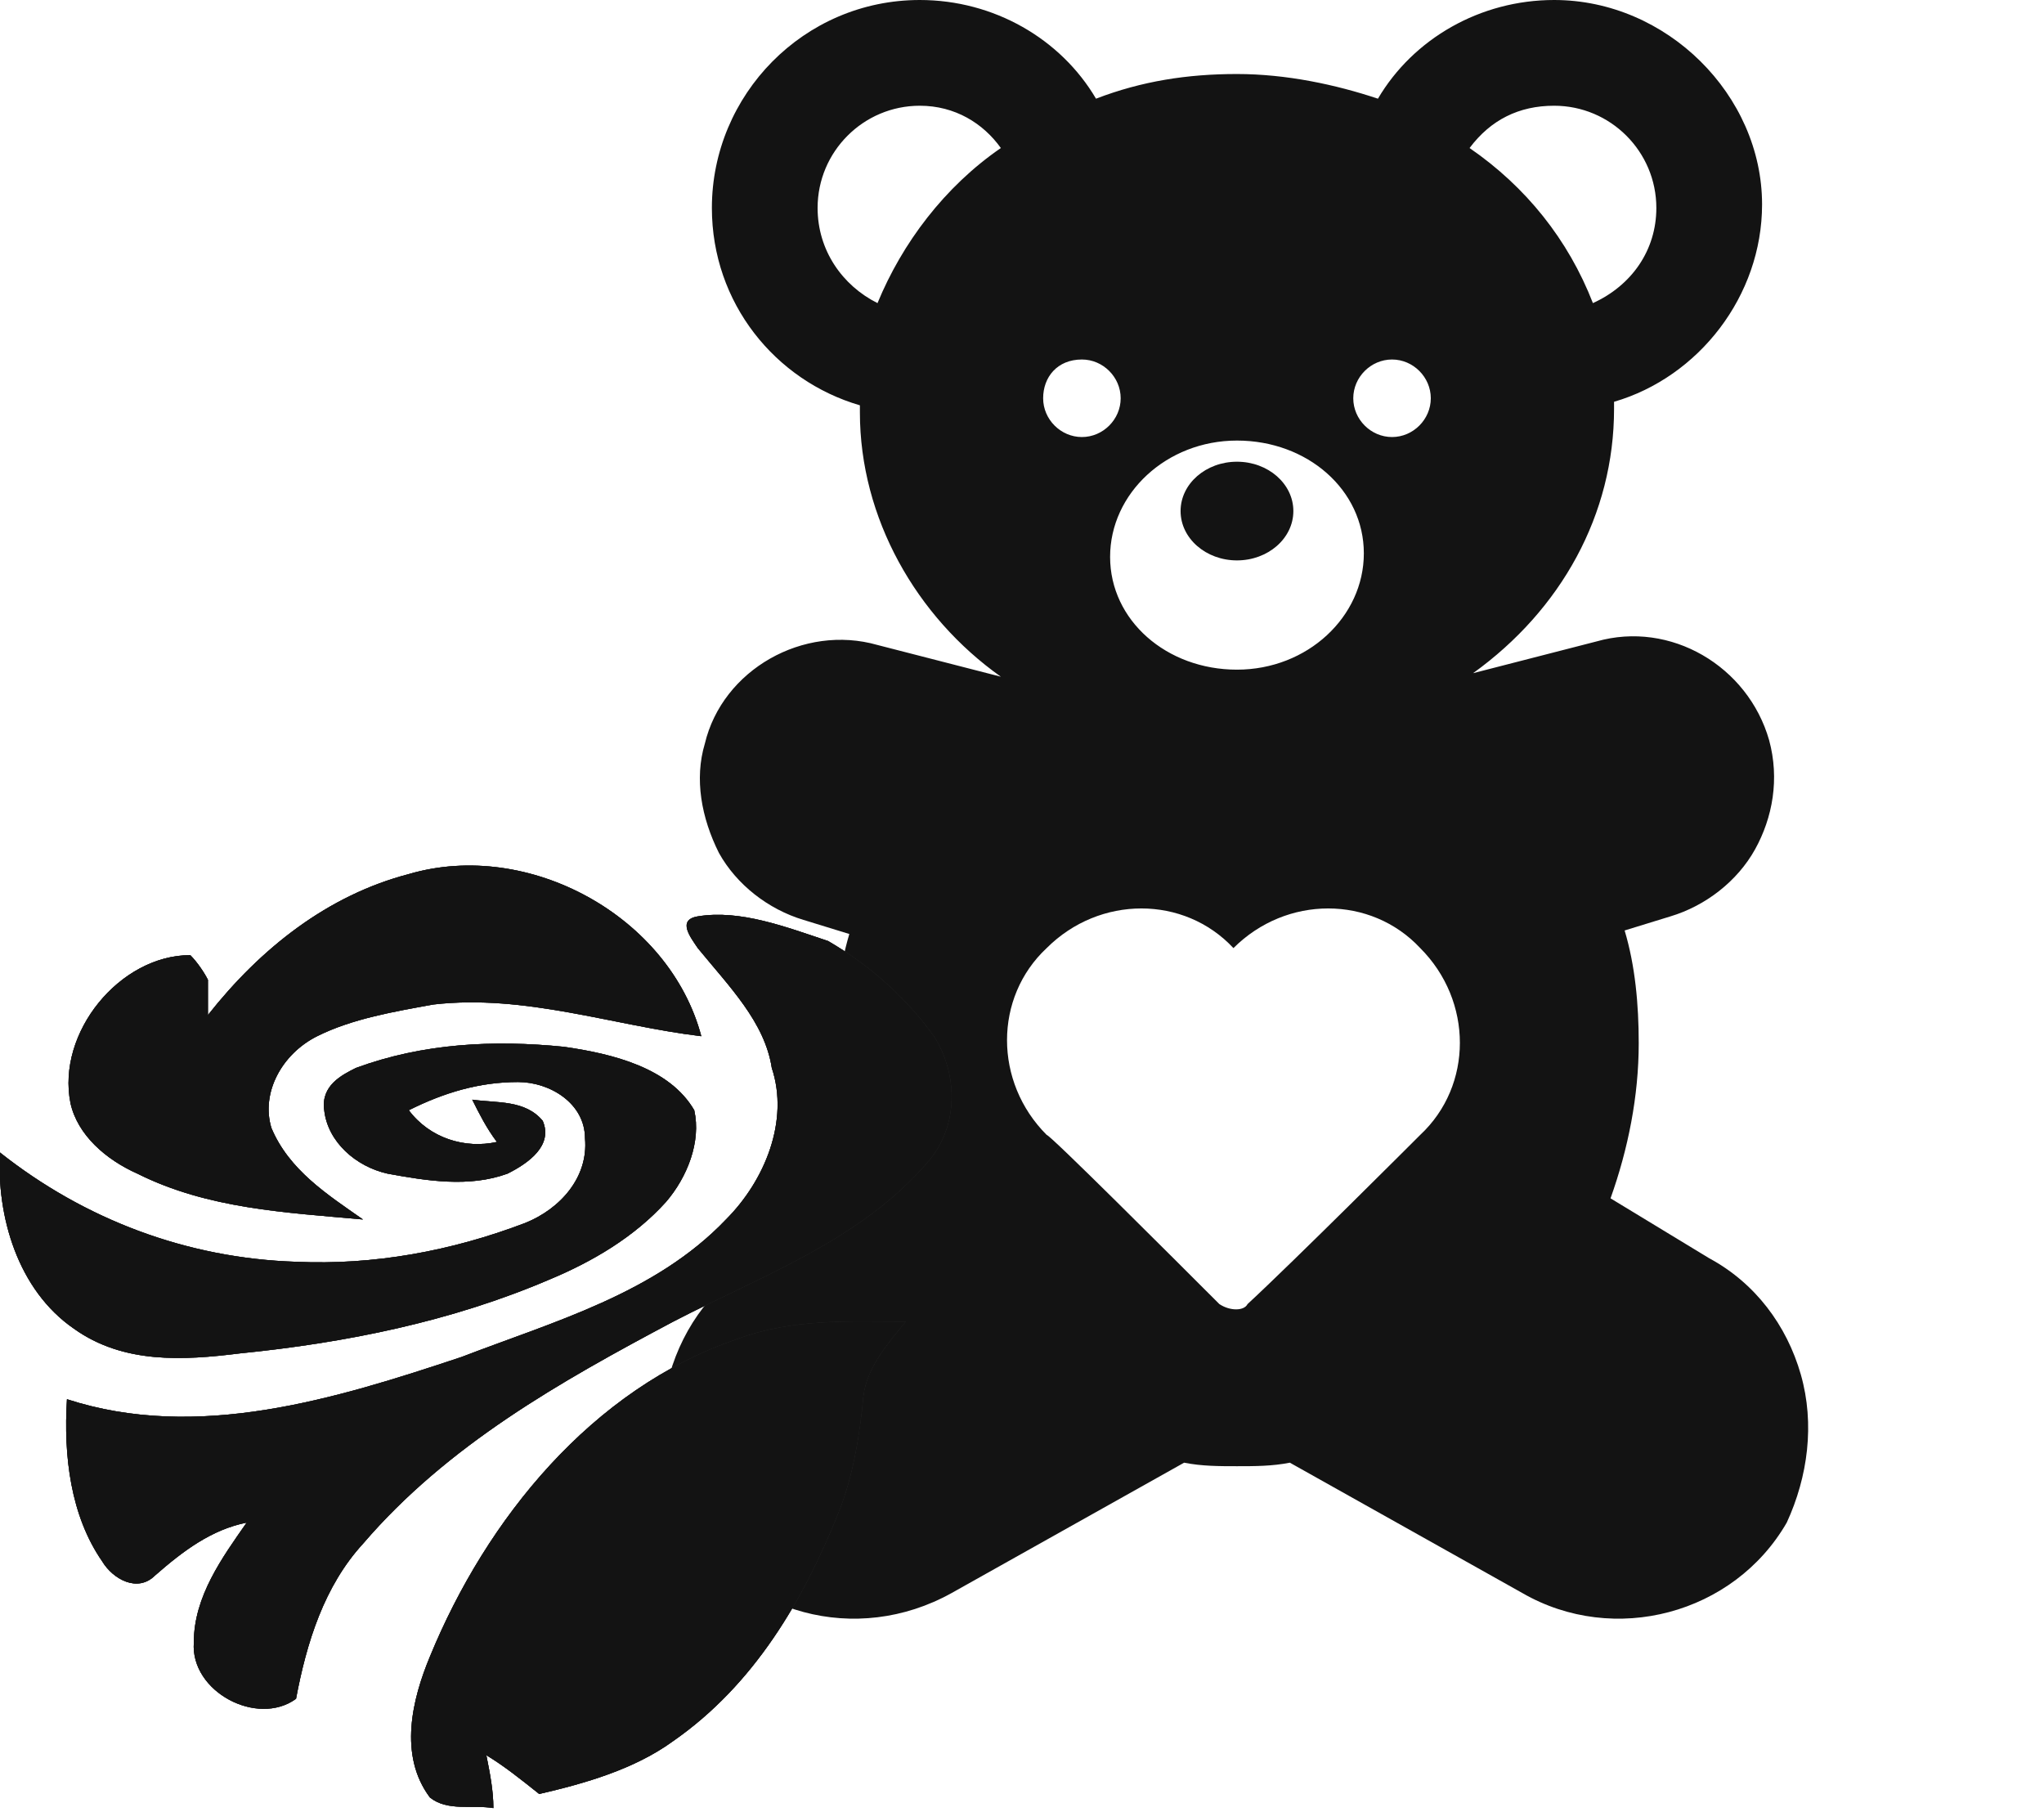
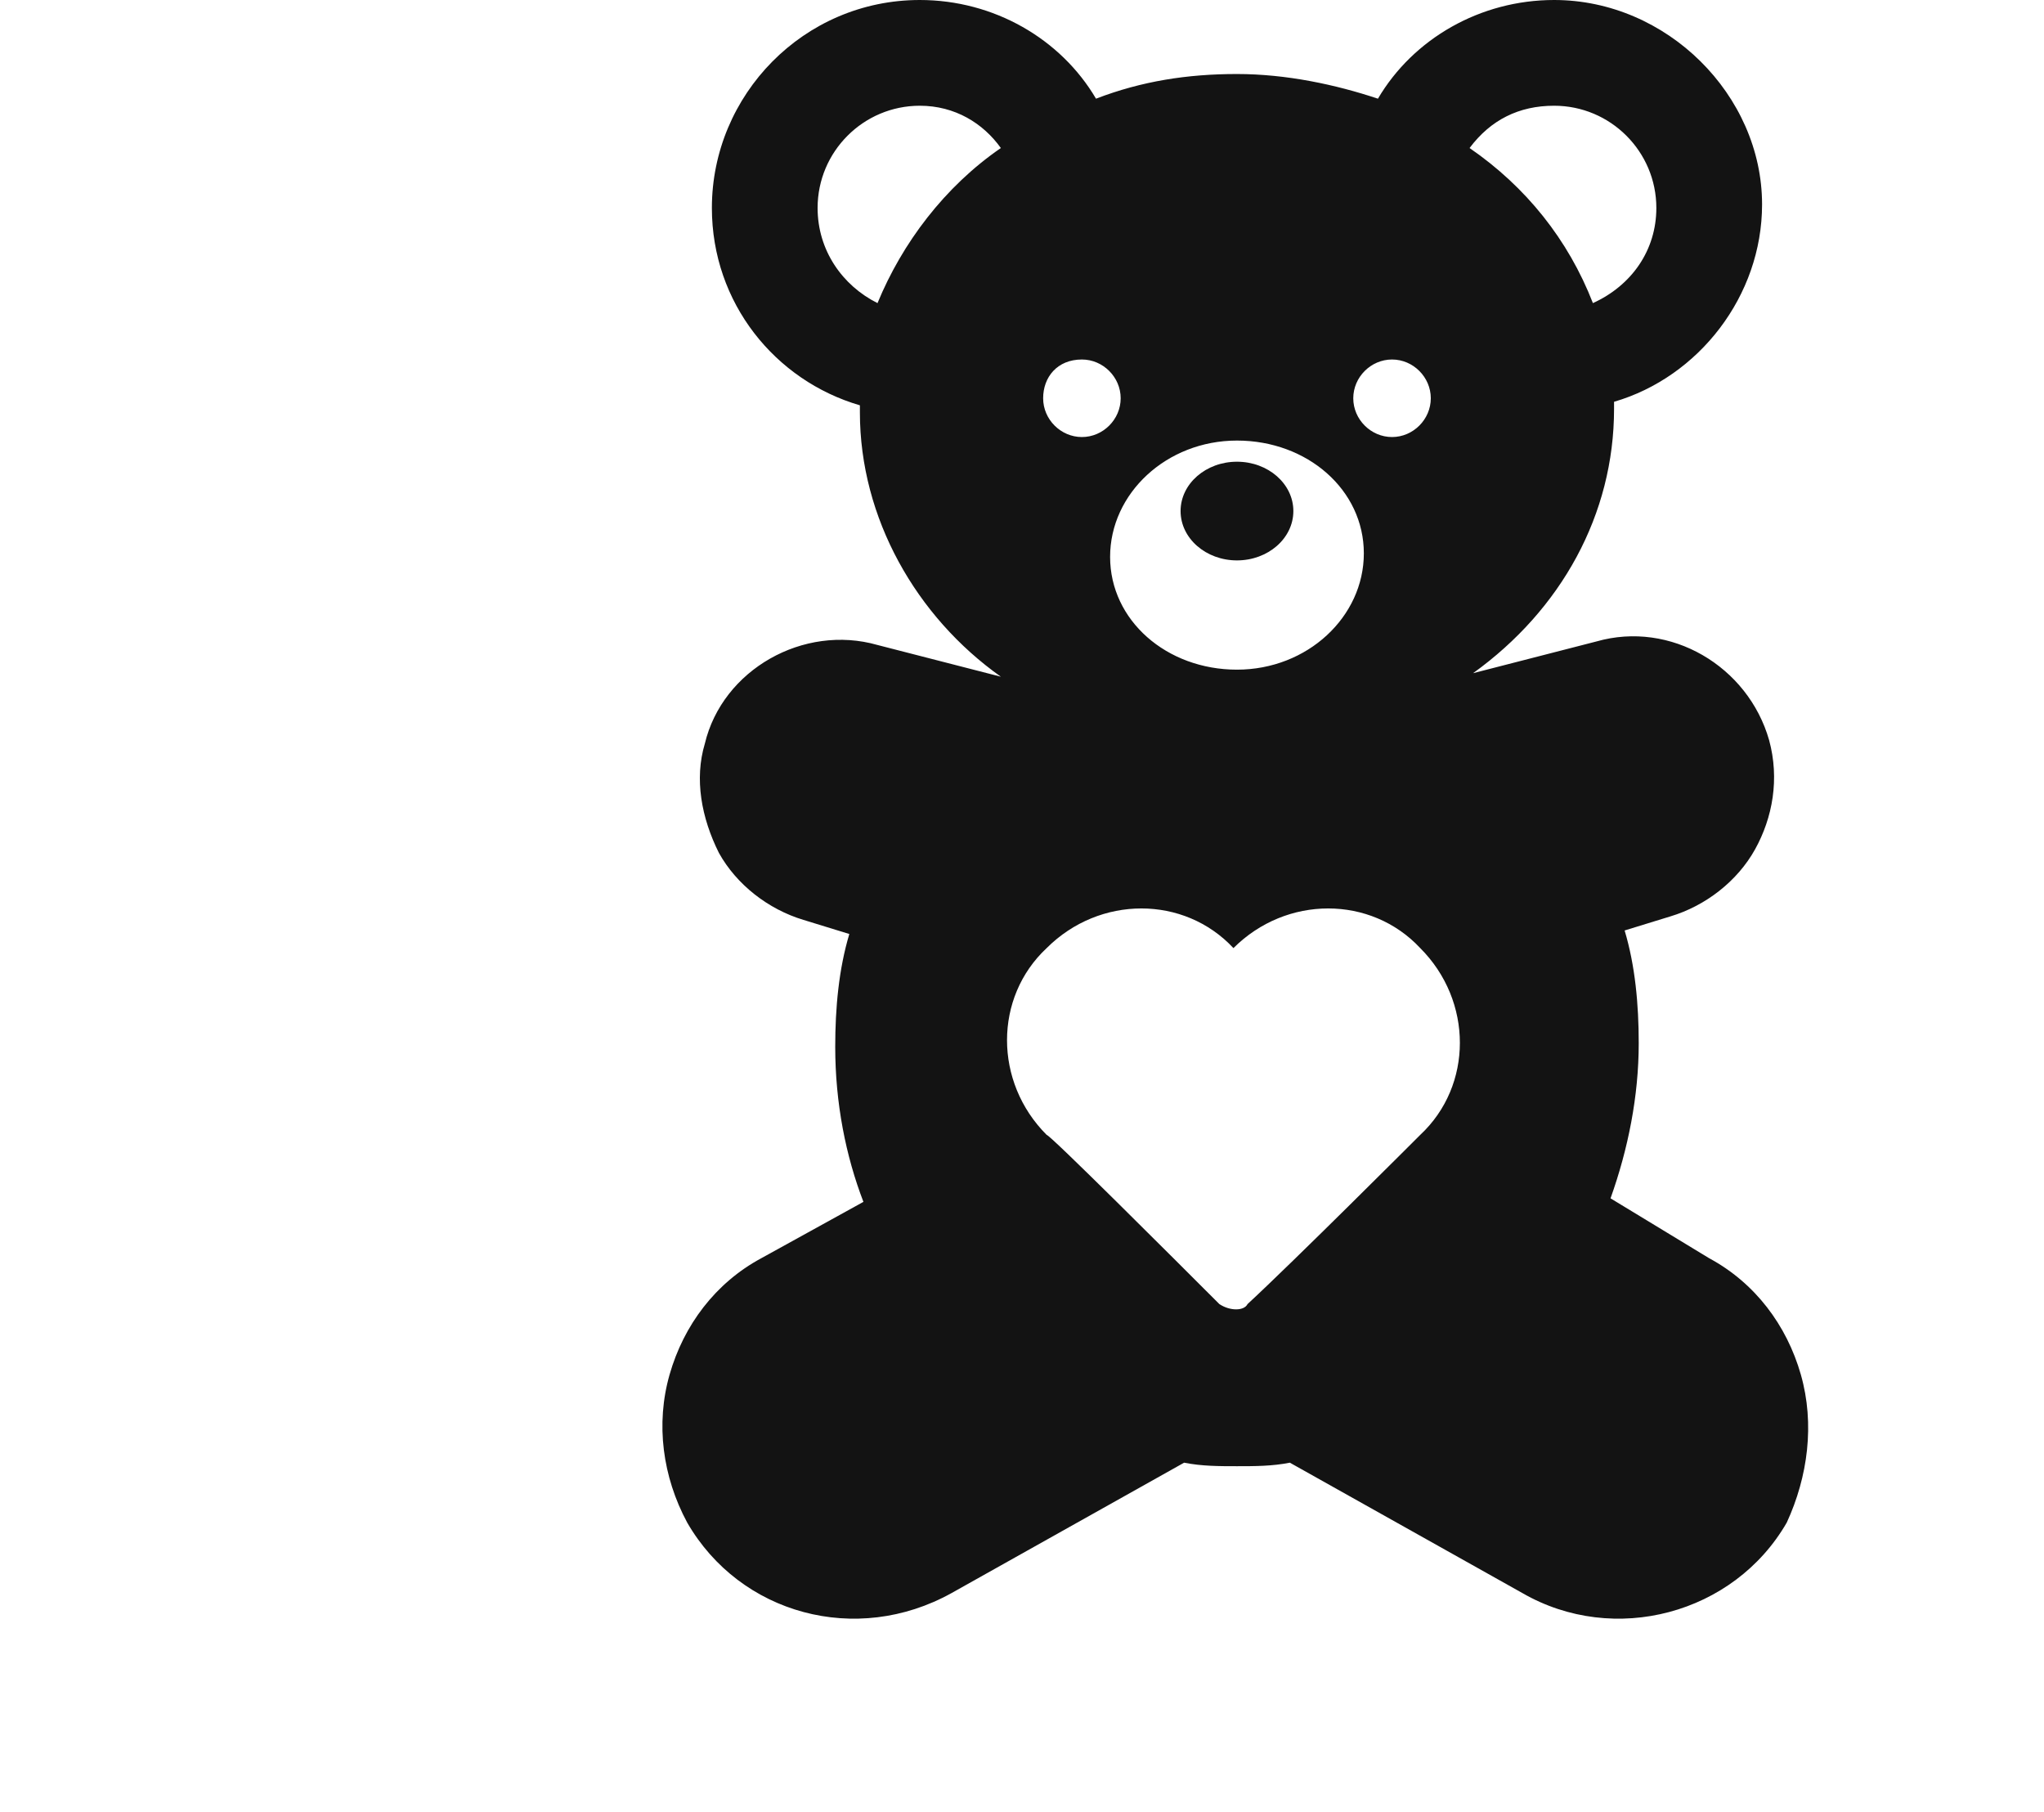
<svg xmlns="http://www.w3.org/2000/svg" xmlns:xlink="http://www.w3.org/1999/xlink" version="1.1" id="Capa_1" x="0px" y="0px" viewBox="0 0 58 51.4" style="enable-background:new 0 0 58 51.4;" xml:space="preserve">
  <style type="text/css">
	.st0{fill:#131313;}
	.st1{fill:#252525;}
	.st2{clip-path:url(#SVGID_4_);}
	.st3{clip-path:url(#SVGID_6_);}
	.st4{clip-path:url(#SVGID_8_);fill:#131313;}
</style>
  <g>
    <g>
      <path class="st0" d="M51.1,39c-0.4-1.4-1.3-2.6-2.6-3.3L45.7,34c0.5-1.4,0.8-2.9,0.8-4.4c0-1.1-0.1-2.2-0.4-3.2l1.3-0.4    c1-0.3,1.9-1,2.4-1.9c0.5-0.9,0.7-2,0.4-3.1c-0.6-2.1-2.8-3.4-4.9-2.8l-3.5,0.9c2.5-1.8,4-4.5,4-7.5c0-0.1,0-0.1,0-0.2    c2.4-0.7,4.2-3,4.2-5.6C50,2.7,47.3,0,44.1,0c-2.1,0-4,1.1-5,2.8c-1.2-0.4-2.6-0.7-4-0.7c-1.4,0-2.7,0.2-4,0.7    c-1-1.7-2.9-2.8-5-2.8c-3.3,0-5.9,2.7-5.9,5.9c0,2.7,1.8,4.9,4.2,5.6c0,0.1,0,0.1,0,0.2c0,3,1.6,5.8,4,7.5l-3.5-0.9    c-2.1-0.6-4.4,0.7-4.9,2.8c-0.3,1-0.1,2.1,0.4,3.1c0.5,0.9,1.4,1.6,2.4,1.9l1.3,0.4c-0.3,1-0.4,2.1-0.4,3.2c0,1.6,0.3,3.1,0.8,4.4    l-2.9,1.6c-1.3,0.7-2.2,1.9-2.6,3.3c-0.4,1.4-0.2,2.9,0.5,4.2c1.5,2.6,4.8,3.5,7.5,2l6.6-3.7c0.5,0.1,1,0.1,1.5,0.1    c0.5,0,1,0,1.5-0.1l6.6,3.7c2.6,1.5,6,0.6,7.5-2C51.3,41.9,51.5,40.4,51.1,39z M30.7,10.2c0.6,0,1.1,0.5,1.1,1.1s-0.5,1.1-1.1,1.1    c-0.6,0-1.1-0.5-1.1-1.1S30,10.2,30.7,10.2z M39.5,10.2c0.6,0,1.1,0.5,1.1,1.1s-0.5,1.1-1.1,1.1s-1.1-0.5-1.1-1.1    S38.9,10.2,39.5,10.2z M34.6,37c-1.3-1.3-4.8-4.8-4.9-4.8c-1.5-1.5-1.5-3.9,0-5.3c1.5-1.5,3.9-1.5,5.3,0c1.5-1.5,3.9-1.5,5.3,0    c1.5,1.5,1.5,3.9,0,5.3c-0.1,0.1-3.6,3.6-4.9,4.8C35.3,37.2,34.9,37.2,34.6,37z M44.1,3C45.7,3,47,4.3,47,5.9    c0,1.2-0.7,2.2-1.8,2.7c-0.7-1.8-1.9-3.3-3.5-4.4C42.3,3.4,43.1,3,44.1,3z M35.1,12.5c2,0,3.6,1.4,3.6,3.2S37.1,19,35.1,19    c-2,0-3.6-1.4-3.6-3.2C31.5,14,33.1,12.5,35.1,12.5z M23.2,5.9c0-1.6,1.3-2.9,2.9-2.9c1,0,1.8,0.5,2.3,1.2    c-1.6,1.1-2.8,2.7-3.5,4.4C23.9,8.1,23.2,7.1,23.2,5.9z" />
      <ellipse class="st0" cx="35.1" cy="14.5" rx="1.6" ry="1.4" />
    </g>
    <g>
      <g>
-         <path id="SVGID_1_" class="st1" d="M20.9,38c1.6-0.6,3.2-0.5,4.8-0.5c-0.5,0.6-1.1,1.3-1.2,2.1c-0.1,1.1-0.3,2.3-0.7,3.3     c-1,2.5-2.4,4.9-4.7,6.5c-1.1,0.8-2.5,1.2-3.8,1.5c-0.5-0.4-1-0.8-1.5-1.1c0.1,0.5,0.2,1,0.2,1.5c-0.6-0.1-1.3,0.1-1.8-0.3     c-0.9-1.2-0.5-2.8,0-4C13.8,43.1,16.8,39.4,20.9,38L20.9,38z M11.6,24.8c3.4-1,7.4,1.2,8.3,4.6c-2.5-0.3-5-1.2-7.6-0.9     c-1.1,0.2-2.3,0.4-3.3,0.9C8,29.9,7.4,31,7.7,32c0.5,1.2,1.6,1.9,2.6,2.6c-2.2-0.2-4.4-0.3-6.4-1.3c-0.9-0.4-1.7-1.1-1.9-2     c-0.4-2,1.4-4.2,3.4-4.2c0.2,0.2,0.4,0.5,0.5,0.7c0,0.4,0,0.7,0,1C7.4,26.9,9.3,25.4,11.6,24.8L11.6,24.8z M10.1,30.3     c1.9-0.7,3.9-0.8,5.9-0.6c1.4,0.2,3,0.6,3.7,1.8c0.2,0.9-0.2,1.9-0.8,2.6c-0.9,1-2.1,1.7-3.3,2.2c-2.8,1.2-5.8,1.8-8.8,2.1     c-1.6,0.2-3.3,0.3-4.7-0.7c-1.6-1.1-2.2-3.2-2.1-5c2.4,1.9,5.3,3,8.4,3.1c2.2,0.1,4.4-0.3,6.5-1.1c1-0.4,1.8-1.3,1.7-2.4     c0-1-1-1.6-1.9-1.6c-1.1,0-2.1,0.3-3.1,0.8c0.6,0.8,1.6,1.1,2.5,0.9c-0.3-0.4-0.5-0.8-0.7-1.2c0.7,0.1,1.5,0,2,0.6     c0.3,0.7-0.4,1.2-1,1.5c-1.1,0.4-2.3,0.2-3.4,0c-0.9-0.2-1.7-0.9-1.8-1.8C9.1,30.8,9.7,30.5,10.1,30.3L10.1,30.3z M19.8,26.9     c-0.2-0.3-0.6-0.8,0-0.9c1.2-0.2,2.5,0.3,3.7,0.7c1.2,0.7,2.2,1.6,3,2.7c0.7,1.1,0.7,2.6-0.2,3.6c-1.9,2.2-4.7,3.2-7.2,4.5     c-3.2,1.7-6.4,3.5-8.8,6.3c-1.1,1.2-1.6,2.8-1.9,4.4c-1.1,0.8-3-0.2-2.9-1.6c0-1.3,0.8-2.4,1.5-3.4c-1,0.2-1.8,0.8-2.6,1.5     c-0.5,0.5-1.2,0.1-1.5-0.4c-0.9-1.3-1.1-3-1-4.6c3.7,1.2,7.6,0,11.2-1.2c2.6-1,5.5-1.8,7.5-3.9c1.1-1.1,1.8-2.8,1.3-4.3     C21.7,29,20.7,28,19.8,26.9L19.8,26.9z" />
-       </g>
+         </g>
      <g>
        <defs>
-           <path id="SVGID_2_" d="M20.9,38c1.6-0.6,3.2-0.5,4.8-0.5c-0.5,0.6-1.1,1.3-1.2,2.1c-0.1,1.1-0.3,2.3-0.7,3.3      c-1,2.5-2.4,4.9-4.7,6.5c-1.1,0.8-2.5,1.2-3.8,1.5c-0.5-0.4-1-0.8-1.5-1.1c0.1,0.5,0.2,1,0.2,1.5c-0.6-0.1-1.3,0.1-1.8-0.3      c-0.9-1.2-0.5-2.8,0-4C13.8,43.1,16.8,39.4,20.9,38L20.9,38z M11.6,24.8c3.4-1,7.4,1.2,8.3,4.6c-2.5-0.3-5-1.2-7.6-0.9      c-1.1,0.2-2.3,0.4-3.3,0.9C8,29.9,7.4,31,7.7,32c0.5,1.2,1.6,1.9,2.6,2.6c-2.2-0.2-4.4-0.3-6.4-1.3c-0.9-0.4-1.7-1.1-1.9-2      c-0.4-2,1.4-4.2,3.4-4.2c0.2,0.2,0.4,0.5,0.5,0.7c0,0.4,0,0.7,0,1C7.4,26.9,9.3,25.4,11.6,24.8L11.6,24.8z M10.1,30.3      c1.9-0.7,3.9-0.8,5.9-0.6c1.4,0.2,3,0.6,3.7,1.8c0.2,0.9-0.2,1.9-0.8,2.6c-0.9,1-2.1,1.7-3.3,2.2c-2.8,1.2-5.8,1.8-8.8,2.1      c-1.6,0.2-3.3,0.3-4.7-0.7c-1.6-1.1-2.2-3.2-2.1-5c2.4,1.9,5.3,3,8.4,3.1c2.2,0.1,4.4-0.3,6.5-1.1c1-0.4,1.8-1.3,1.7-2.4      c0-1-1-1.6-1.9-1.6c-1.1,0-2.1,0.3-3.1,0.8c0.6,0.8,1.6,1.1,2.5,0.9c-0.3-0.4-0.5-0.8-0.7-1.2c0.7,0.1,1.5,0,2,0.6      c0.3,0.7-0.4,1.2-1,1.5c-1.1,0.4-2.3,0.2-3.4,0c-0.9-0.2-1.7-0.9-1.8-1.8C9.1,30.8,9.7,30.5,10.1,30.3L10.1,30.3z M19.8,26.9      c-0.2-0.3-0.6-0.8,0-0.9c1.2-0.2,2.5,0.3,3.7,0.7c1.2,0.7,2.2,1.6,3,2.7c0.7,1.1,0.7,2.6-0.2,3.6c-1.9,2.2-4.7,3.2-7.2,4.5      c-3.2,1.7-6.4,3.5-8.8,6.3c-1.1,1.2-1.6,2.8-1.9,4.4c-1.1,0.8-3-0.2-2.9-1.6c0-1.3,0.8-2.4,1.5-3.4c-1,0.2-1.8,0.8-2.6,1.5      c-0.5,0.5-1.2,0.1-1.5-0.4c-0.9-1.3-1.1-3-1-4.6c3.7,1.2,7.6,0,11.2-1.2c2.6-1,5.5-1.8,7.5-3.9c1.1-1.1,1.8-2.8,1.3-4.3      C21.7,29,20.7,28,19.8,26.9L19.8,26.9z" />
+           <path id="SVGID_2_" d="M20.9,38c1.6-0.6,3.2-0.5,4.8-0.5c-0.5,0.6-1.1,1.3-1.2,2.1c-0.1,1.1-0.3,2.3-0.7,3.3      c-1,2.5-2.4,4.9-4.7,6.5c-1.1,0.8-2.5,1.2-3.8,1.5c-0.5-0.4-1-0.8-1.5-1.1c0.1,0.5,0.2,1,0.2,1.5c-0.6-0.1-1.3,0.1-1.8-0.3      c-0.9-1.2-0.5-2.8,0-4C13.8,43.1,16.8,39.4,20.9,38L20.9,38z M11.6,24.8c3.4-1,7.4,1.2,8.3,4.6c-2.5-0.3-5-1.2-7.6-0.9      c-1.1,0.2-2.3,0.4-3.3,0.9C8,29.9,7.4,31,7.7,32c0.5,1.2,1.6,1.9,2.6,2.6c-2.2-0.2-4.4-0.3-6.4-1.3c-0.9-0.4-1.7-1.1-1.9-2      c-0.4-2,1.4-4.2,3.4-4.2c0.2,0.2,0.4,0.5,0.5,0.7c0,0.4,0,0.7,0,1C7.4,26.9,9.3,25.4,11.6,24.8L11.6,24.8z M10.1,30.3      c1.9-0.7,3.9-0.8,5.9-0.6c1.4,0.2,3,0.6,3.7,1.8c0.2,0.9-0.2,1.9-0.8,2.6c-0.9,1-2.1,1.7-3.3,2.2c-2.8,1.2-5.8,1.8-8.8,2.1      c-1.6,0.2-3.3,0.3-4.7-0.7c-1.6-1.1-2.2-3.2-2.1-5c2.4,1.9,5.3,3,8.4,3.1c2.2,0.1,4.4-0.3,6.5-1.1c1-0.4,1.8-1.3,1.7-2.4      c0-1-1-1.6-1.9-1.6c-1.1,0-2.1,0.3-3.1,0.8c0.6,0.8,1.6,1.1,2.5,0.9c-0.3-0.4-0.5-0.8-0.7-1.2c0.7,0.1,1.5,0,2,0.6      c0.3,0.7-0.4,1.2-1,1.5c-1.1,0.4-2.3,0.2-3.4,0C9.1,30.8,9.7,30.5,10.1,30.3L10.1,30.3z M19.8,26.9      c-0.2-0.3-0.6-0.8,0-0.9c1.2-0.2,2.5,0.3,3.7,0.7c1.2,0.7,2.2,1.6,3,2.7c0.7,1.1,0.7,2.6-0.2,3.6c-1.9,2.2-4.7,3.2-7.2,4.5      c-3.2,1.7-6.4,3.5-8.8,6.3c-1.1,1.2-1.6,2.8-1.9,4.4c-1.1,0.8-3-0.2-2.9-1.6c0-1.3,0.8-2.4,1.5-3.4c-1,0.2-1.8,0.8-2.6,1.5      c-0.5,0.5-1.2,0.1-1.5-0.4c-0.9-1.3-1.1-3-1-4.6c3.7,1.2,7.6,0,11.2-1.2c2.6-1,5.5-1.8,7.5-3.9c1.1-1.1,1.8-2.8,1.3-4.3      C21.7,29,20.7,28,19.8,26.9L19.8,26.9z" />
        </defs>
        <clipPath id="SVGID_4_">
          <use xlink:href="#SVGID_2_" style="overflow:visible;" />
        </clipPath>
        <g class="st2">
          <g>
-             <rect id="SVGID_3_" y="23.8" class="st1" width="27.2" height="27.7" />
-           </g>
+             </g>
          <g>
            <defs>
              <rect id="SVGID_5_" y="23.8" width="27.2" height="27.7" />
            </defs>
            <clipPath id="SVGID_6_">
              <use xlink:href="#SVGID_5_" style="overflow:visible;" />
            </clipPath>
            <g class="st3">
					</g>
          </g>
          <g>
            <defs>
              <path id="SVGID_7_" d="M20.9,38c1.6-0.6,3.2-0.5,4.8-0.5c-0.5,0.6-1.1,1.3-1.2,2.1c-0.1,1.1-0.3,2.3-0.7,3.3        c-1,2.5-2.4,4.9-4.7,6.5c-1.1,0.8-2.5,1.2-3.8,1.5c-0.5-0.4-1-0.8-1.5-1.1c0.1,0.5,0.2,1,0.2,1.5c-0.6-0.1-1.3,0.1-1.8-0.3        c-0.9-1.2-0.5-2.8,0-4C13.8,43.1,16.8,39.4,20.9,38L20.9,38z M11.6,24.8c3.4-1,7.4,1.2,8.3,4.6c-2.5-0.3-5-1.2-7.6-0.9        c-1.1,0.2-2.3,0.4-3.3,0.9C8,29.9,7.4,31,7.7,32c0.5,1.2,1.6,1.9,2.6,2.6c-2.2-0.2-4.4-0.3-6.4-1.3c-0.9-0.4-1.7-1.1-1.9-2        c-0.4-2,1.4-4.2,3.4-4.2c0.2,0.2,0.4,0.5,0.5,0.7c0,0.4,0,0.7,0,1C7.4,26.9,9.3,25.4,11.6,24.8L11.6,24.8z M10.1,30.3        c1.9-0.7,3.9-0.8,5.9-0.6c1.4,0.2,3,0.6,3.7,1.8c0.2,0.9-0.2,1.9-0.8,2.6c-0.9,1-2.1,1.7-3.3,2.2c-2.8,1.2-5.8,1.8-8.8,2.1        c-1.6,0.2-3.3,0.3-4.7-0.7c-1.6-1.1-2.2-3.2-2.1-5c2.4,1.9,5.3,3,8.4,3.1c2.2,0.1,4.4-0.3,6.5-1.1c1-0.4,1.8-1.3,1.7-2.4        c0-1-1-1.6-1.9-1.6c-1.1,0-2.1,0.3-3.1,0.8c0.6,0.8,1.6,1.1,2.5,0.9c-0.3-0.4-0.5-0.8-0.7-1.2c0.7,0.1,1.5,0,2,0.6        c0.3,0.7-0.4,1.2-1,1.5c-1.1,0.4-2.3,0.2-3.4,0c-0.9-0.2-1.7-0.9-1.8-1.8C9.1,30.8,9.7,30.5,10.1,30.3L10.1,30.3z M19.8,26.9        c-0.2-0.3-0.6-0.8,0-0.9c1.2-0.2,2.5,0.3,3.7,0.7c1.2,0.7,2.2,1.6,3,2.7c0.7,1.1,0.7,2.6-0.2,3.6c-1.9,2.2-4.7,3.2-7.2,4.5        c-3.2,1.7-6.4,3.5-8.8,6.3c-1.1,1.2-1.6,2.8-1.9,4.4c-1.1,0.8-3-0.2-2.9-1.6c0-1.3,0.8-2.4,1.5-3.4c-1,0.2-1.8,0.8-2.6,1.5        c-0.5,0.5-1.2,0.1-1.5-0.4c-0.9-1.3-1.1-3-1-4.6c3.7,1.2,7.6,0,11.2-1.2c2.6-1,5.5-1.8,7.5-3.9c1.1-1.1,1.8-2.8,1.3-4.3        C21.7,29,20.7,28,19.8,26.9L19.8,26.9z" />
            </defs>
            <clipPath id="SVGID_8_">
              <use xlink:href="#SVGID_7_" style="overflow:visible;" />
            </clipPath>
-             <rect x="-6.5" y="16.1" class="st4" width="38.1" height="41.4" />
          </g>
        </g>
      </g>
    </g>
  </g>
</svg>